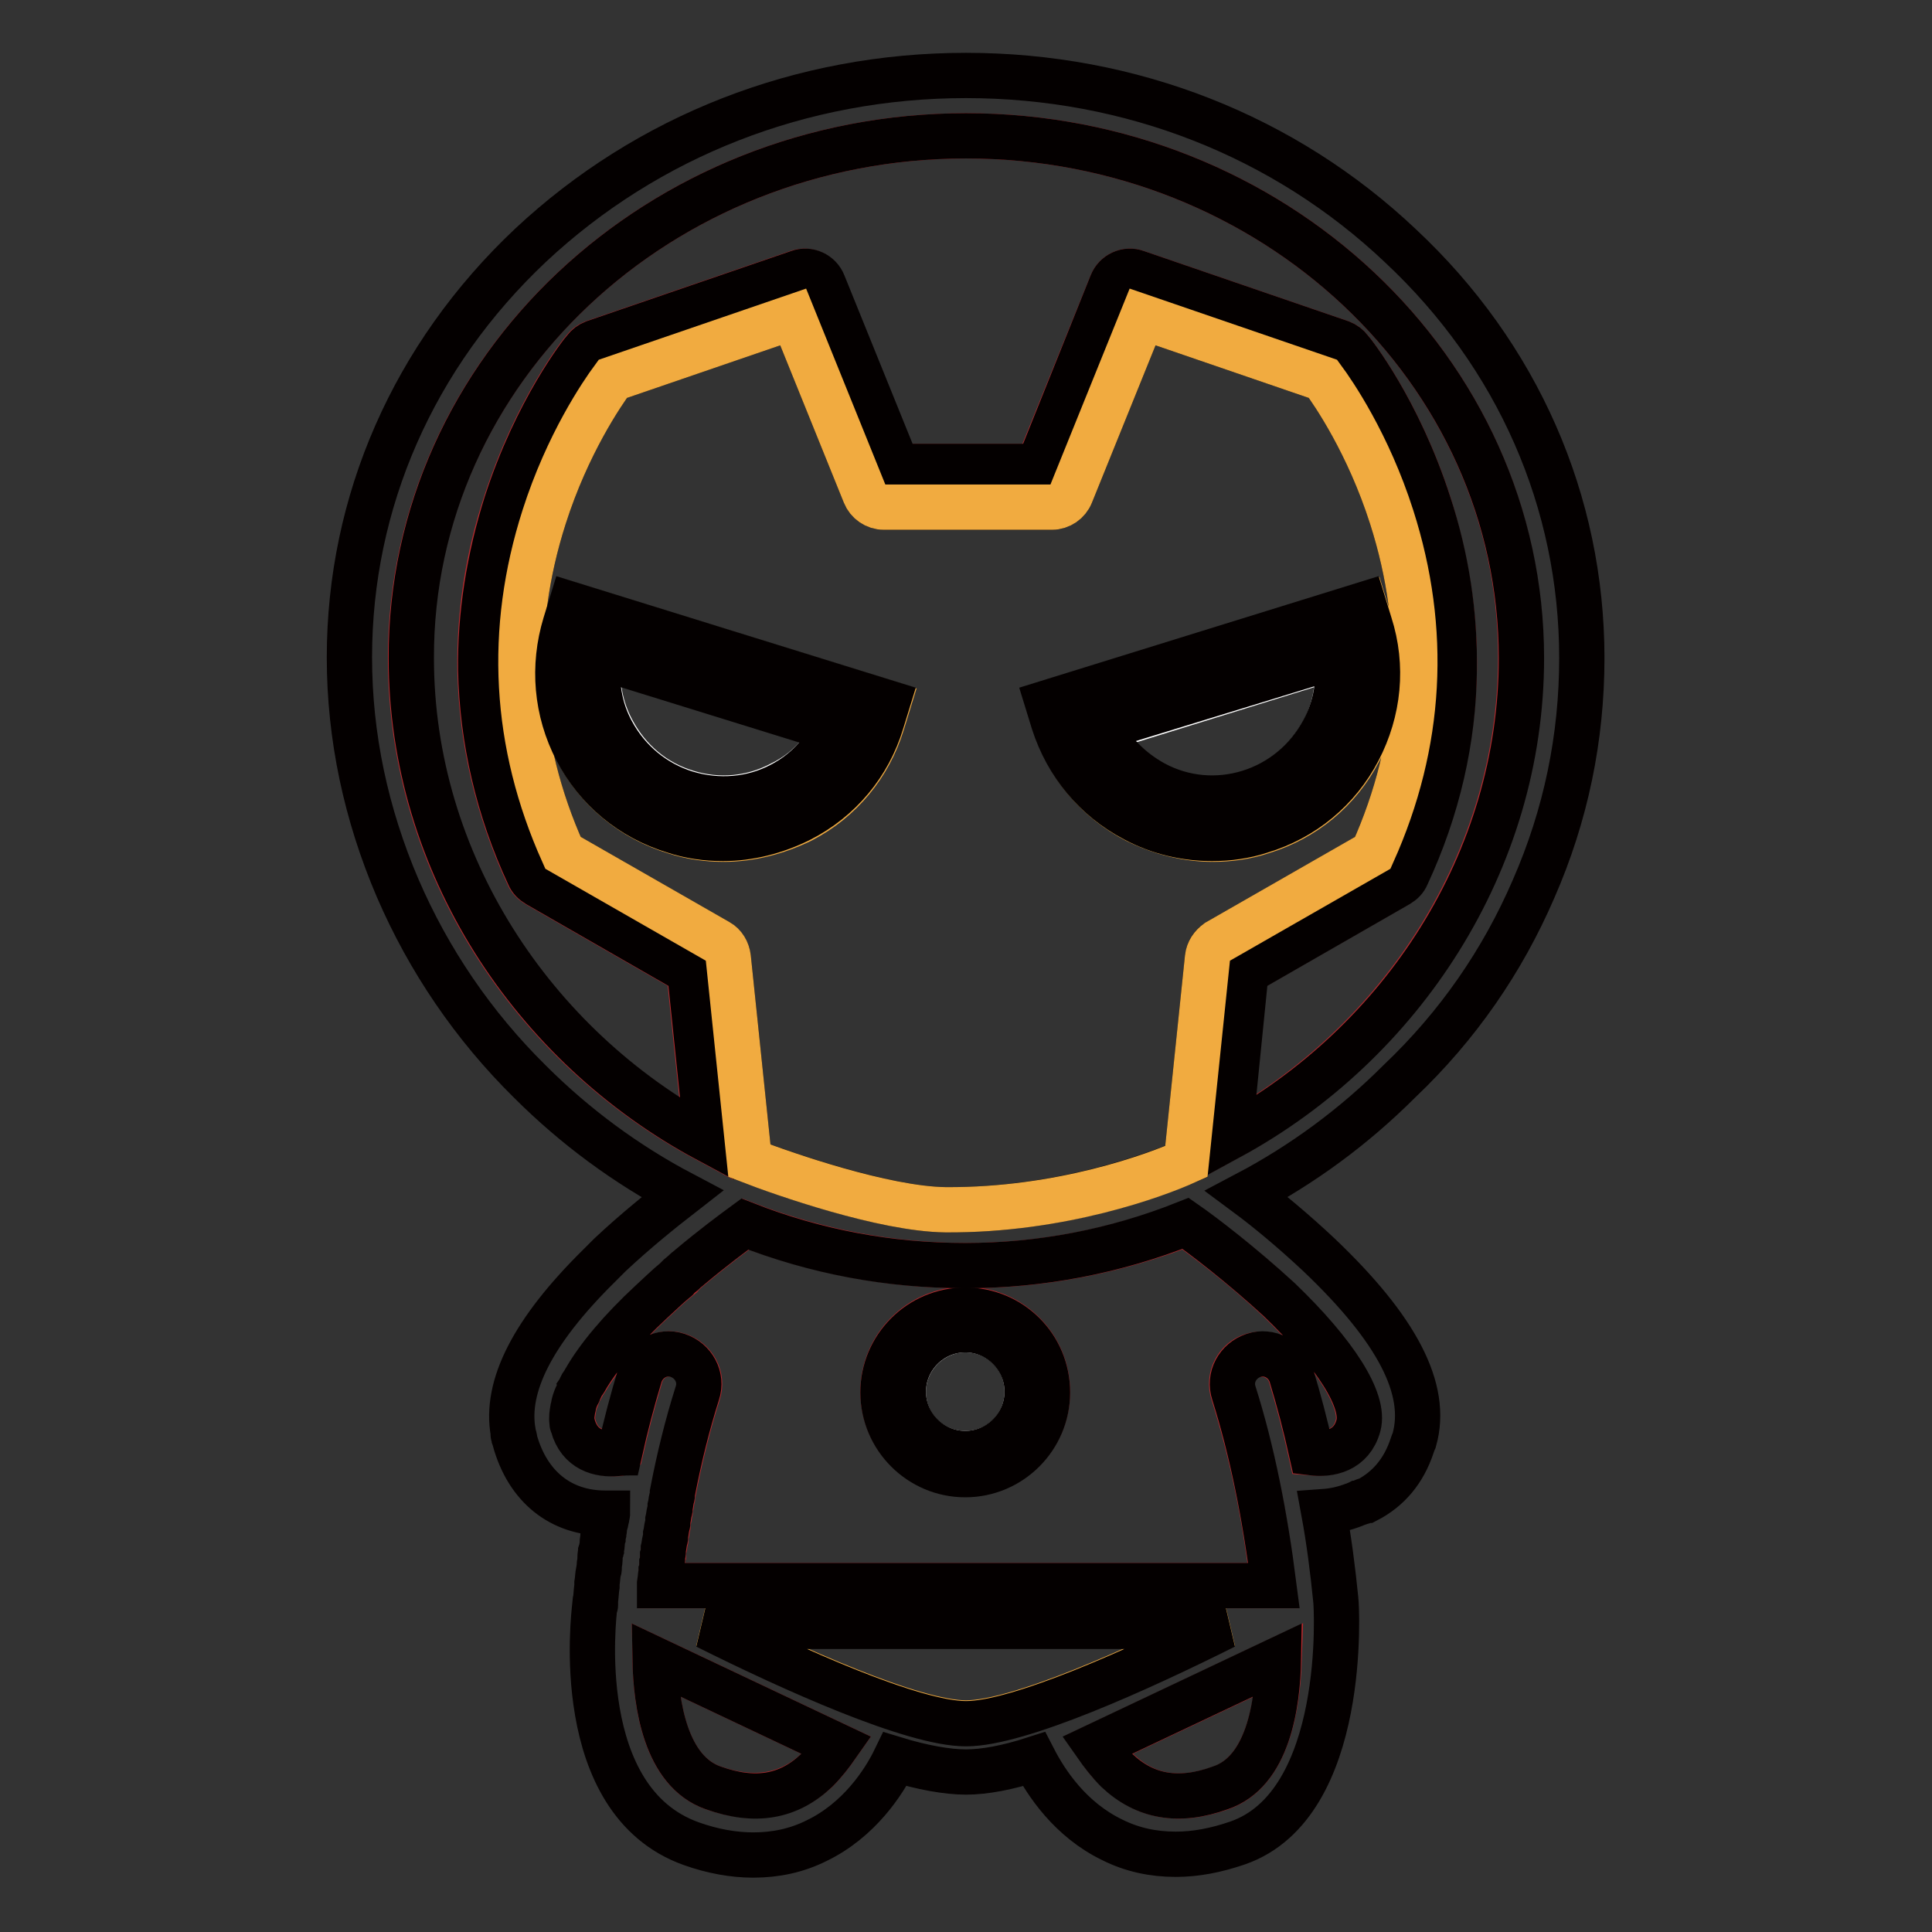
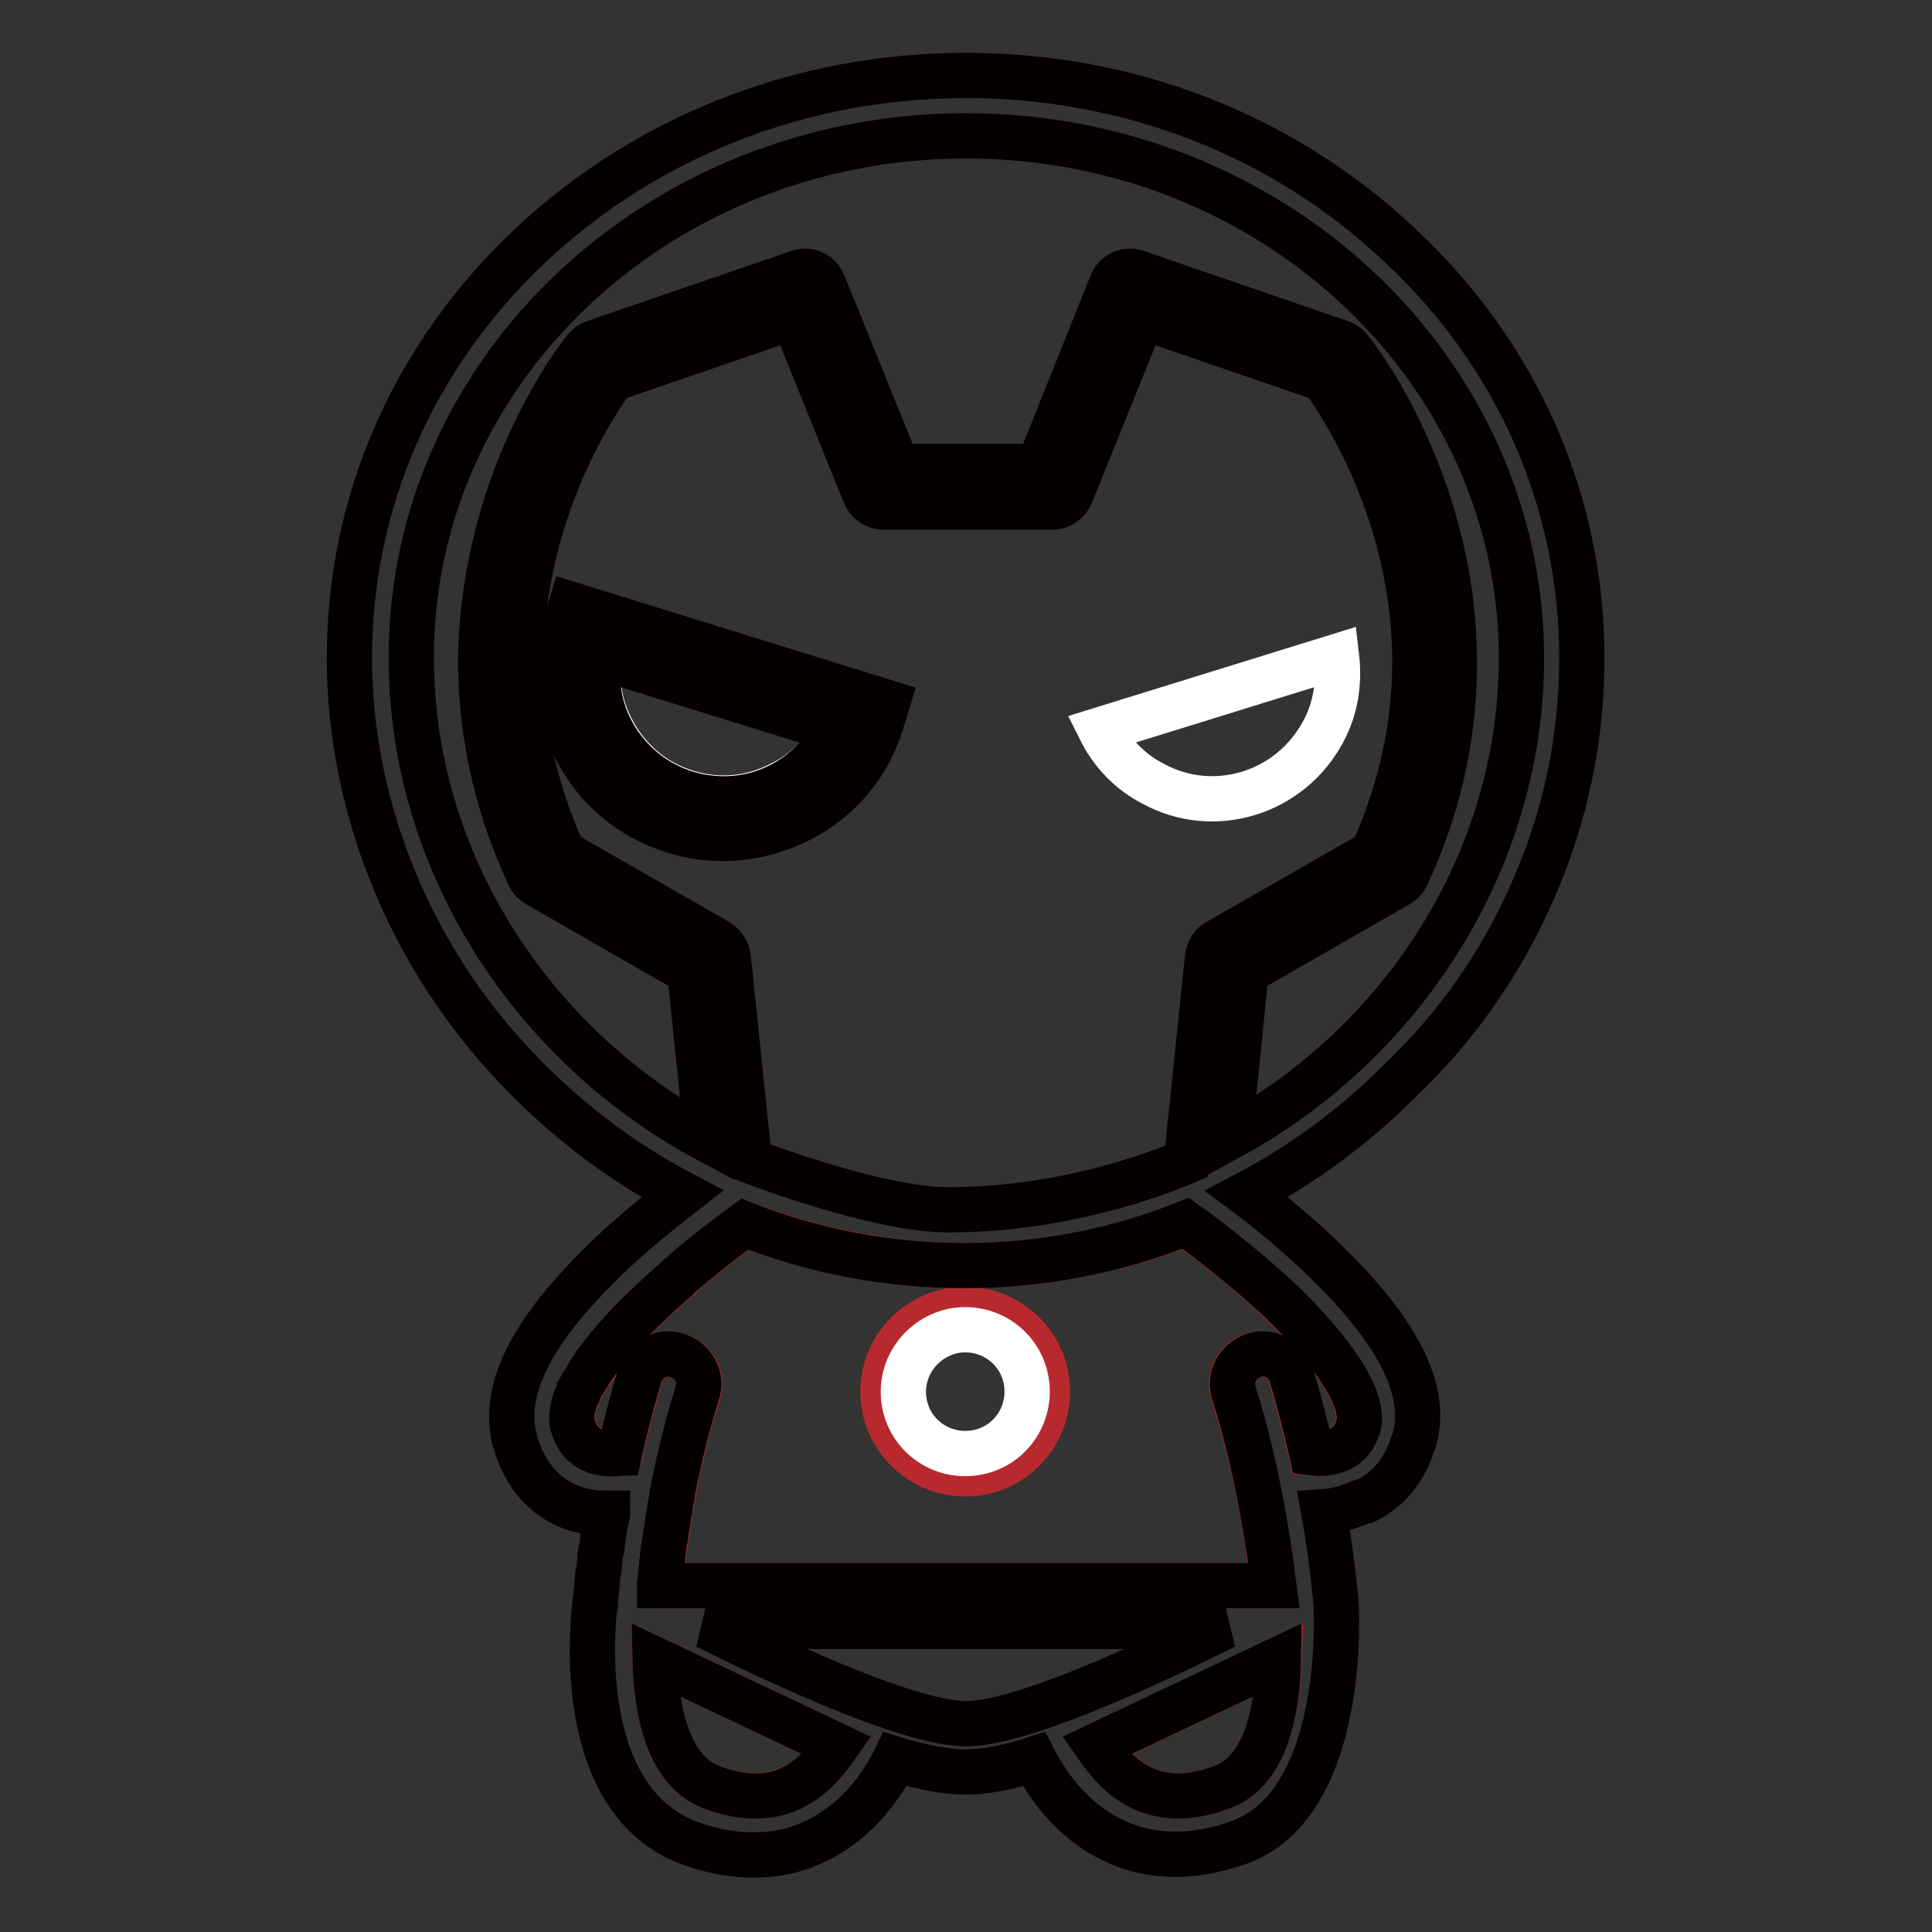
<svg xmlns="http://www.w3.org/2000/svg" version="1.1" x="0px" y="0px" viewBox="0 0 256 256" enable-background="new 0 0 256 256" xml:space="preserve">
  <rect x="0" y="0" width="256" height="256" fill="#333333" stroke="none" />
  <g>
    <path stroke-width="6" fill-opacity="0" stroke="#b8292d" d="M94.5,236.9c5.5,1.9,10,1.1,13.7-2.3c1.1-1.1,2-2.3,2.7-3.3l-24.1-11.4C86.9,225.9,88.2,234.7,94.5,236.9 L94.5,236.9z M169.5,219.9l-24.1,11.4c0.7,1.1,1.6,2.3,2.7,3.3c3.7,3.5,8.1,4.3,13.7,2.3C168,234.7,169.3,225.9,169.5,219.9 L169.5,219.9z M128,167.7c-10,0-19.9-1.9-29.2-5.5c-1.5,1.1-4.2,3.1-7.3,5.7l0,0c-0.2,0.2-0.4,0.3-0.6,0.5 c-0.1,0.1-0.1,0.1-0.2,0.2l-0.6,0.5c-0.1,0.1-0.2,0.2-0.3,0.3c-0.1,0.1-0.2,0.1-0.2,0.2c-1.1,0.9-2.1,1.9-3.2,2.9 c-4.1,3.8-7,7.4-8.8,10.4c-0.1,0.1-0.1,0.2-0.2,0.3c-0.2,0.4-0.4,0.7-0.6,1.1c-0.1,0.2-0.2,0.3-0.2,0.5c-0.1,0.3-0.3,0.7-0.4,1 c-0.1,0.3-0.2,0.6-0.2,0.9c-0.1,0.6-0.2,1.2-0.1,1.7c0,0.1,0,0.1,0,0.1c0,0.1,0,0.1,0,0.1c0,0.1,0,0.2,0.1,0.3 c0.9,3.2,3.5,3.8,5.9,3.7h0c0.1,0,0.2,0,0.3-0.1c0.8-3.6,1.7-7,2.7-10.3c0.7-2.1,2.9-3.3,5-2.6s3.3,2.9,2.6,5 c-1.3,4.1-2.4,8.5-3.3,13.2c-0.1,0.2-0.1,0.5-0.1,0.7c-0.1,0.4-0.1,0.7-0.2,1.1c-0.1,0.2-0.1,0.5-0.1,0.7c-0.1,0.4-0.1,0.7-0.2,1.1 c-0.1,0.2-0.1,0.5-0.1,0.8c-0.1,0.4-0.1,0.7-0.2,1.1c-0.1,0.3-0.1,0.5-0.1,0.8c-0.1,0.4-0.1,0.7-0.2,1.1c-0.1,0.3-0.1,0.6-0.1,0.9 c-0.1,0.3-0.1,0.7-0.1,1c-0.1,0.3-0.1,0.7-0.1,1c-0.1,0.3-0.1,0.6-0.1,1l-0.1,0.7c0,0.1,0,0.2,0,0.3h81.2 c-1.1-9.4-2.9-17.9-5.3-25.5c-0.7-2.1,0.5-4.4,2.6-5s4.3,0.5,5,2.6c1,3.3,1.9,6.7,2.7,10.3c2.5,0.2,5.3-0.3,6.2-3.6 c0.9-3.3-3-9.5-10.4-16.6c-4.9-4.6-10.1-8.5-12.4-10.1C147.8,165.8,138,167.7,128,167.7L128,167.7z M127.9,195.3 c-6,0-10.9-4.9-10.9-10.9c0-6,4.9-10.9,10.9-10.9c6,0,10.9,4.9,10.9,10.9C138.8,190.4,133.9,195.3,127.9,195.3z" />
-     <path stroke-width="6" fill-opacity="0" stroke="#f1ab40" d="M93.6,215.4c11.4,5.7,27.4,12.9,34.4,12.9c7,0,22.9-7.2,34.3-12.9H93.6z" />
    <path stroke-width="6" fill-opacity="0" stroke="#ffffff" d="M119.8,185.7c0.7,4.5,4.9,7.5,9.4,6.8c4.5-0.7,7.5-4.9,6.8-9.4v0c-0.7-4.5-4.9-7.5-9.4-6.8 C122.1,177.1,119.1,181.3,119.8,185.7C119.8,185.7,119.8,185.7,119.8,185.7z" />
-     <path stroke-width="6" fill-opacity="0" stroke="#040000" d="M127.9,173.6c-6,0-10.9,4.9-10.9,10.9c0,6,4.9,10.9,10.9,10.9c6,0,10.9-4.9,10.9-10.9 C138.8,178.4,133.9,173.6,127.9,173.6z M127.9,192.6c-4.5,0-8.2-3.7-8.2-8.2c0-4.5,3.7-8.2,8.2-8.2c4.5,0,8.2,3.7,8.2,8.2 C136.1,188.9,132.4,192.6,127.9,192.6z" />
-     <path stroke-width="6" fill-opacity="0" stroke="#b8292d" d="M128,18c-40.6,0-73.6,31-73.6,69.2c0,27.2,16.1,51.4,39.2,63.8l-2.3-22.2l-20.2-11.6 c-0.5-0.3-0.9-0.7-1.1-1.2c-4.1-8.8-6.2-18-6.4-27.2c-0.1-7.4,1-14.8,3.4-22.1c4-12.4,10.1-20.1,10.4-20.4c0.3-0.4,0.7-0.7,1.2-0.9 l27.1-9.3c1.3-0.5,2.8,0.2,3.3,1.5l9.8,24.2h18.7l9.8-24.2c0.5-1.3,2-2,3.3-1.5l27.1,9.3c0.5,0.2,0.9,0.5,1.2,0.9 c0.3,0.3,6.4,8,10.4,20.4c2.3,7.3,3.5,14.8,3.4,22.1c-0.2,9.2-2.3,18.4-6.4,27.2c-0.2,0.5-0.6,0.9-1.1,1.2l-20.2,11.6l-2.2,21.9 c22.8-12.5,38.7-36.6,38.7-63.6C201.6,49,168.6,18,128,18z" />
    <path stroke-width="6" fill-opacity="0" stroke="#040000" d="M203.2,117.8c4.3-9.8,6.4-20.1,6.4-30.6c0-20.7-8.5-40.1-24-54.6C170.2,18,149.8,10,128,10 s-42.2,8-57.7,22.5c-15.5,14.6-24,34-24,54.6c0,10.5,2.2,20.8,6.4,30.6c4.1,9.5,10,18.2,17.5,25.6c6,6,12.8,11,20.2,14.9 c-2.7,2.1-6.2,4.9-9.6,8.1c-0.2,0.2-0.5,0.5-0.7,0.7c-0.2,0.2-0.4,0.4-0.6,0.6l-0.2,0.2c-8.7,8.6-12.4,15.9-11.3,22 c0,0.1,0,0.1,0,0.2c0,0.1,0,0.1,0,0.1c0,0.1,0,0.2,0.1,0.2c0.1,0.2,0.1,0.4,0.1,0.5c1.7,6.2,6.1,9.7,12,9.7h0.3 c0,0.2-0.1,0.4-0.1,0.6l-0.1,0.4c0,0.1,0,0.2-0.1,0.3c0,0.2-0.1,0.5-0.1,0.7c0,0.2-0.1,0.5-0.1,0.7l-0.1,0.4c0,0.1,0,0.1,0,0.2 c-0.1,0.3-0.1,0.6-0.1,0.8c0,0.2-0.1,0.5-0.1,0.7l-0.1,0.3c0,0.1,0,0.1,0,0.1c-0.1,0.3-0.1,0.6-0.1,1c0,0.3-0.1,0.5-0.1,0.8l0,0.2 v0.1c0,0.1,0,0.2-0.1,0.4c-0.1,0.5-0.1,1-0.2,1.6l0,0.1v0c0,0.1,0,0.2,0,0.3c-0.1,0.6-0.1,1.2-0.2,1.9c0,0.1,0,0.2,0,0.4v0.2 c0,0.1,0,0.1-0.1,0.2c-0.1,1-3.2,25.7,12.8,31.4c2.8,1,5.6,1.5,8.2,1.5c3,0,5.8-0.6,8.4-1.9c5.6-2.7,8.9-7.7,10.4-10.8 c3.6,1.1,6.9,1.7,9.4,1.7c2.5,0,5.6-0.6,9-1.7c1.6,3.1,4.8,8,10.4,10.7c2.6,1.3,5.4,1.9,8.4,1.9c2.6,0,5.3-0.5,8.2-1.5 c14.7-5.1,13.1-31.6,13-32.2c-0.4-4-0.9-7.9-1.6-11.7c1.4-0.1,2.7-0.4,4-0.9c0.2-0.1,0.3-0.1,0.5-0.2c0.1,0,0.2-0.1,0.3-0.1 c0.1,0,0.2-0.1,0.3-0.1c0.2-0.1,0.3-0.2,0.5-0.2c0,0,0.1,0,0.1,0c2.9-1.5,4.9-3.9,6-7.2c0.1-0.3,0.2-0.6,0.3-0.8 c1.9-6.7-2.3-14.7-12.6-24.5c-3.4-3.2-6.9-6.1-9.6-8.1c7.4-3.9,14.2-8.9,20.2-14.9C193.2,135.9,199.1,127.3,203.2,117.8z  M180,188.9c-0.9,3.3-3.8,3.9-6.2,3.6c-0.8-3.6-1.7-7-2.7-10.3c-0.7-2.1-2.9-3.3-5-2.6c-2.1,0.7-3.3,2.9-2.6,5 c2.4,7.6,4.1,16.1,5.3,25.5H87.4c0-0.1,0-0.2,0-0.3l0.1-0.7c0-0.3,0.1-0.6,0.1-1c0.1-0.3,0.1-0.7,0.1-1c0.1-0.3,0.1-0.7,0.1-1 c0.1-0.3,0.1-0.6,0.1-0.9c0.1-0.4,0.1-0.7,0.2-1.1c0.1-0.3,0.1-0.5,0.1-0.8c0.1-0.4,0.1-0.7,0.2-1.1c0.1-0.3,0.1-0.5,0.1-0.8 c0.1-0.4,0.1-0.7,0.2-1.1c0.1-0.2,0.1-0.5,0.1-0.7c0.1-0.4,0.1-0.7,0.2-1.1c0.1-0.2,0.1-0.5,0.1-0.7c0.9-4.7,2-9.1,3.3-13.2 c0.7-2.1-0.5-4.3-2.6-5c-2.1-0.7-4.3,0.5-5,2.6c-1,3.3-1.9,6.7-2.7,10.3c-0.1,0-0.2,0-0.3,0.1h0c-2.4,0.2-5-0.5-5.9-3.7 c0-0.1-0.1-0.2-0.1-0.3c0-0.1,0-0.1,0-0.1c0-0.1,0-0.1,0-0.1c-0.1-0.5,0-1.1,0.1-1.7c0.1-0.3,0.1-0.6,0.2-0.9 c0.1-0.3,0.2-0.6,0.4-1c0.1-0.2,0.2-0.3,0.2-0.5c0.2-0.3,0.3-0.7,0.6-1.1c0.1-0.1,0.1-0.2,0.2-0.3c1.7-3,4.7-6.6,8.8-10.4 c1.1-1,2.1-2,3.2-2.9c0.1-0.1,0.2-0.1,0.2-0.2c0.1-0.1,0.2-0.2,0.3-0.3l0.6-0.5c0.1-0.1,0.1-0.1,0.2-0.2c0.2-0.2,0.4-0.3,0.6-0.5 l0,0c3.1-2.6,5.8-4.6,7.3-5.7c9.4,3.7,19.2,5.5,29.2,5.5c10,0,19.9-1.9,29.2-5.6c2.3,1.6,7.4,5.5,12.4,10.1 C177,179.4,180.9,185.6,180,188.9L180,188.9z M148,234.6c-1.1-1.1-2-2.3-2.7-3.3l24.1-11.4c-0.1,6-1.4,14.9-7.7,17 C156.2,238.9,151.7,238.1,148,234.6L148,234.6z M108.2,234.6c-3.7,3.5-8.1,4.3-13.7,2.3c-6.3-2.2-7.6-11.1-7.7-17l24.1,11.4 C110.2,232.3,109.3,233.5,108.2,234.6L108.2,234.6z M96.5,126.9c-0.1-0.9-0.6-1.6-1.3-2.1L74.6,113c-6.5-14.5-7.3-29.5-2.5-44.5 c3.1-9.7,7.7-16.4,9.1-18.3l23.9-8.2l9.5,23.5c0.4,1,1.4,1.7,2.5,1.7h22.3c1.1,0,2.1-0.7,2.5-1.7l9.5-23.5l23.9,8.2 c1.4,1.9,6,8.6,9.1,18.3c4.8,15,4,30-2.5,44.5l-20.6,11.8c-0.7,0.4-1.2,1.2-1.3,2.1l-2.8,27c-4,1.7-16.6,6.5-31.9,6.4 c-8.1-0.1-21.5-4.8-26-6.5L96.5,126.9z M128,228.4c-7,0-23-7.2-34.4-12.9h68.7C150.9,221.2,135,228.4,128,228.4z M162.9,150.7 l2.2-21.9l20.2-11.6c0.5-0.3,0.9-0.7,1.1-1.2c4.1-8.8,6.2-18,6.3-27.2c0.1-7.4-1-14.8-3.4-22.1c-4-12.4-10.1-20.1-10.4-20.4 c-0.3-0.4-0.7-0.7-1.2-0.9l-27.1-9.3c-1.3-0.5-2.8,0.2-3.3,1.5l-9.7,24.2h-18.7l-9.8-24.2c-0.5-1.3-2-2-3.3-1.5l-27.1,9.3 c-0.5,0.2-0.9,0.5-1.2,0.9c-0.3,0.3-6.4,8-10.4,20.4c-2.3,7.3-3.5,14.8-3.4,22.1c0.2,9.2,2.3,18.4,6.4,27.2 c0.2,0.5,0.6,0.9,1.1,1.2l20.2,11.6l2.3,22.2c-23.1-12.4-39.2-36.7-39.2-63.8C54.4,49,87.4,18,128,18c40.6,0,73.6,31,73.6,69.2 C201.6,114.2,185.7,138.3,162.9,150.7L162.9,150.7z" />
-     <path stroke-width="6" fill-opacity="0" stroke="#f1ab40" d="M125.3,160.3c15.3,0.1,27.9-4.6,31.9-6.4l2.8-27c0.1-0.9,0.6-1.6,1.3-2.1l20.6-11.8 c6.5-14.5,7.3-29.5,2.5-44.5c-3.1-9.7-7.7-16.4-9.1-18.3l-23.9-8.2l-9.5,23.5c-0.4,1-1.4,1.7-2.5,1.7h-22.3c-1.1,0-2.1-0.7-2.5-1.7 l-9.5-23.5l-23.9,8.2c-1.4,1.9-6,8.6-9.1,18.3c-4.8,15-4,30,2.5,44.5l20.6,11.8c0.7,0.4,1.2,1.2,1.3,2.1l2.8,26.9 C103.7,155.5,117.1,160.2,125.3,160.3z M180.8,80.2l0.8,2.6c1.7,5.6,1.2,11.5-1.5,16.7c-2.7,5.2-7.3,9-12.9,10.7 c-2.1,0.7-4.3,1-6.5,1c-3.5,0-7-0.9-10.2-2.5c-5.2-2.7-9-7.3-10.7-12.9l-0.8-2.6L180.8,80.2L180.8,80.2z M95.9,111.2 c-2.2,0-4.4-0.3-6.5-1c-5.6-1.7-10.2-5.5-12.9-10.7c-2.7-5.2-3.3-11.1-1.5-16.7l0.8-2.6l41.9,13l-0.8,2.6 c-1.7,5.6-5.5,10.2-10.7,12.9C102.9,110.3,99.4,111.2,95.9,111.2L95.9,111.2z" />
    <path stroke-width="6" fill-opacity="0" stroke="#ffffff" d="M110.7,96.6l-31.3-9.7c-0.5,3.4,0.1,6.9,1.8,10c2.1,3.9,5.5,6.8,9.8,8.1c4.2,1.3,8.7,0.9,12.6-1.2 C106.7,102.3,109.2,99.7,110.7,96.6z" />
    <path stroke-width="6" fill-opacity="0" stroke="#040000" d="M116.8,95.7l0.8-2.6l-41.9-13l-0.8,2.6c-1.7,5.6-1.2,11.5,1.5,16.7c2.7,5.2,7.3,9,12.9,10.7 c2.1,0.7,4.3,1,6.5,1c3.5,0,7-0.9,10.2-2.5C111.3,105.9,115.1,101.3,116.8,95.7z M90.9,105.1c-4.2-1.3-7.7-4.2-9.8-8.1 c-1.7-3.1-2.2-6.6-1.8-10l31.3,9.7c-1.5,3.1-4,5.7-7.1,7.3C99.7,106,95.2,106.4,90.9,105.1z" />
    <path stroke-width="6" fill-opacity="0" stroke="#ffffff" d="M152.9,103.9c3.9,2.1,8.4,2.5,12.6,1.2c4.2-1.3,7.7-4.2,9.8-8.1c1.7-3.1,2.2-6.6,1.8-10l-31.3,9.7 C147.3,99.7,149.7,102.3,152.9,103.9L152.9,103.9z" />
-     <path stroke-width="6" fill-opacity="0" stroke="#040000" d="M150.4,108.6c3.2,1.7,6.7,2.5,10.2,2.5c2.2,0,4.4-0.3,6.5-1c5.6-1.7,10.2-5.5,12.9-10.7 c2.7-5.2,3.3-11.1,1.5-16.7l-0.8-2.6l-41.9,13l0.8,2.6C141.4,101.3,145.2,105.9,150.4,108.6L150.4,108.6z M177.1,86.9 c0.5,3.4-0.1,6.9-1.8,10c-2.1,3.9-5.6,6.8-9.8,8.1c-4.2,1.3-8.7,0.9-12.6-1.2c-3.1-1.7-5.6-4.2-7.1-7.3L177.1,86.9z" />
  </g>
</svg>